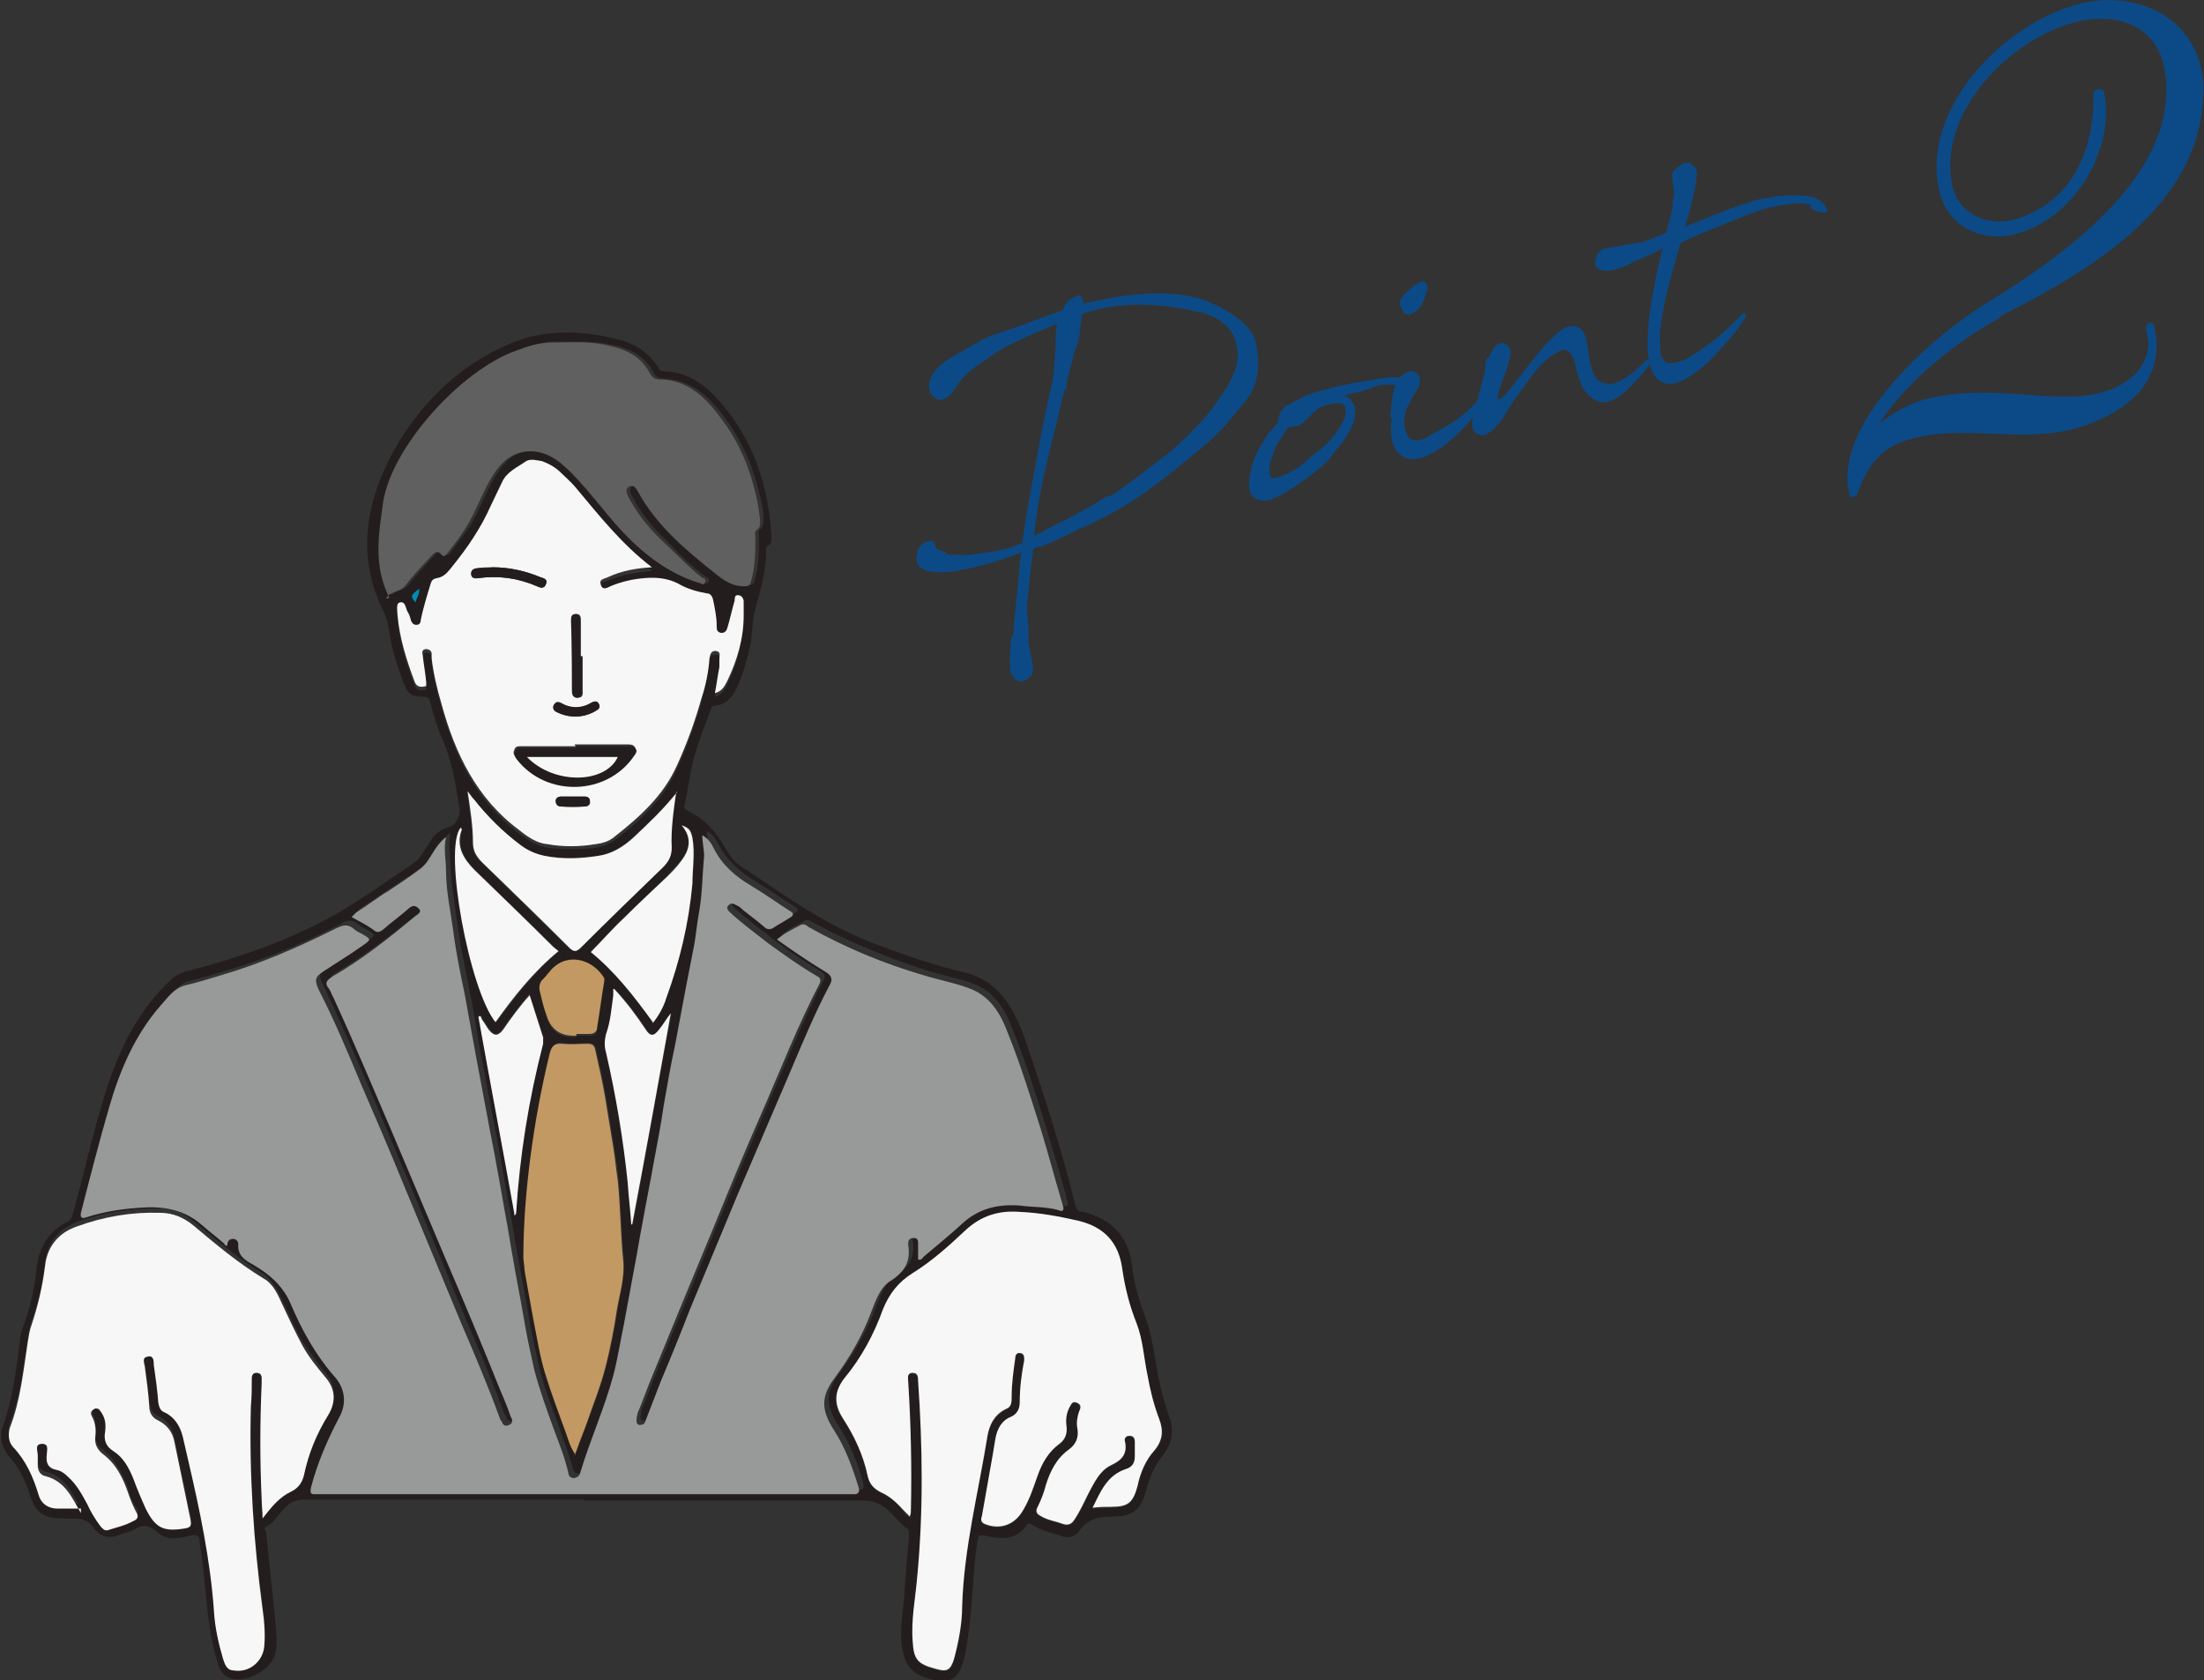
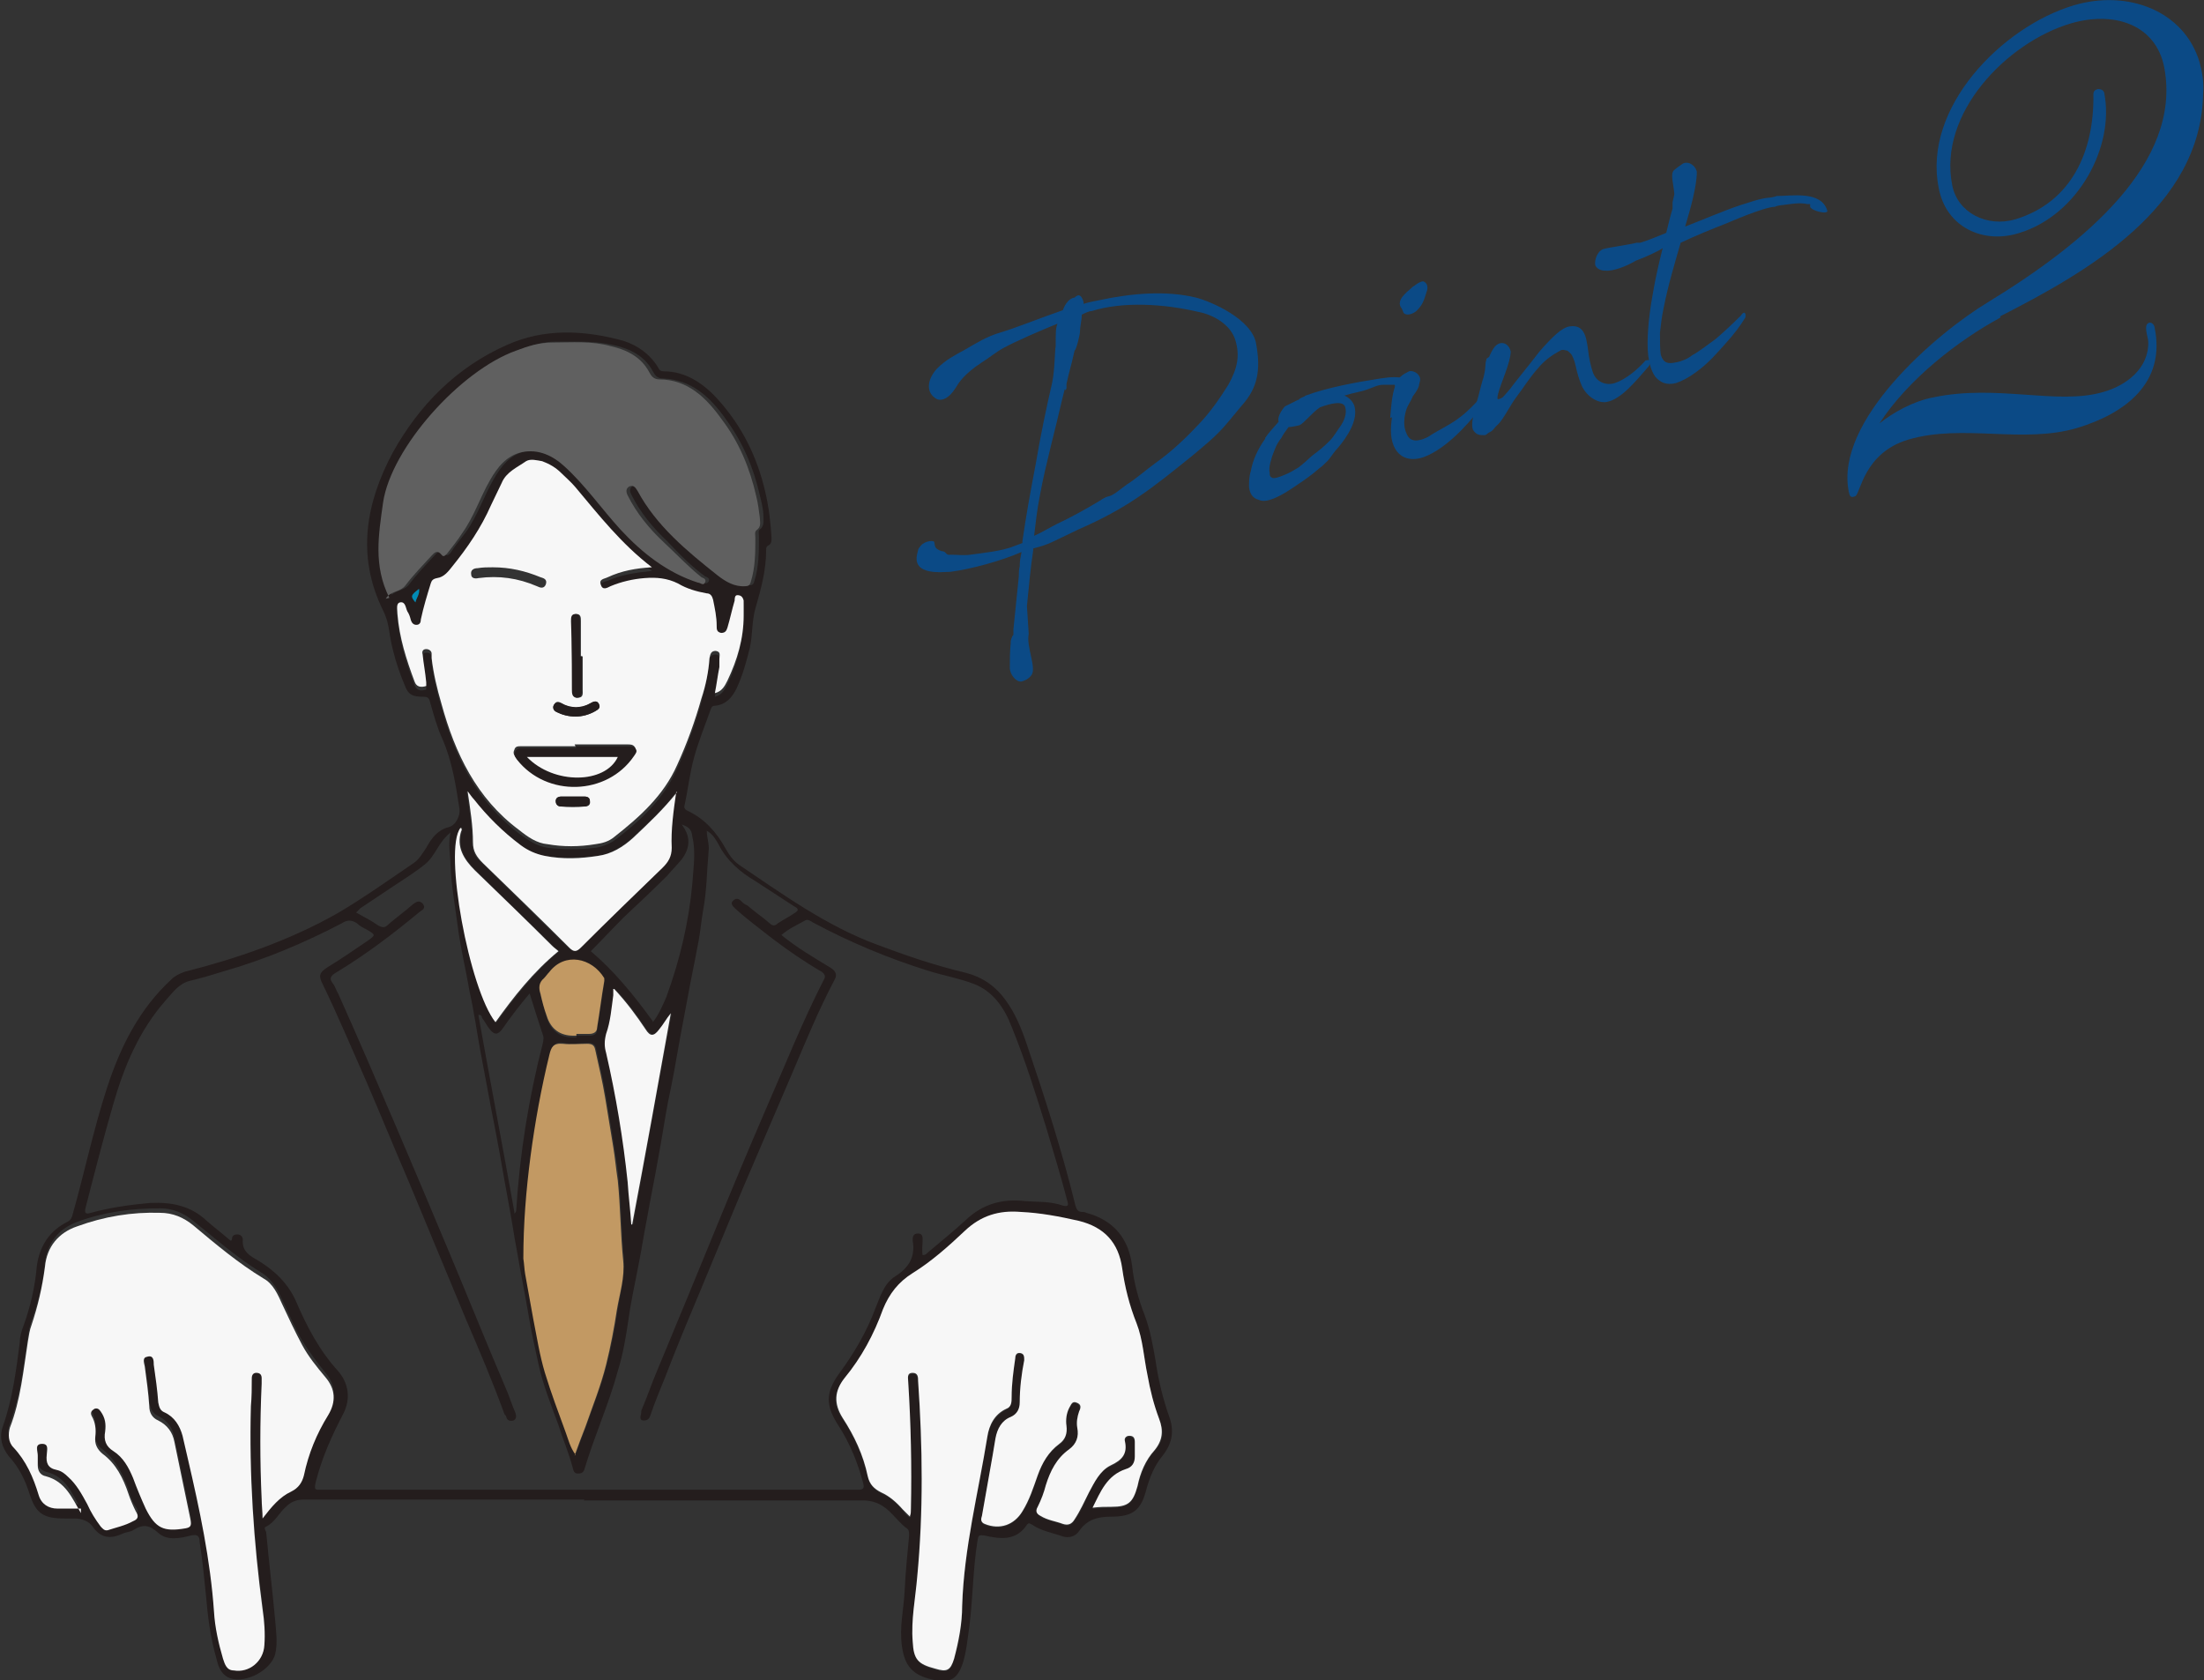
<svg xmlns="http://www.w3.org/2000/svg" id="Layer_2" viewBox="0 0 24.51 18.69">
  <rect x="0" y="0" width="24.51" height="18.69" fill="#333333" stroke="none" />
  <defs>
    <style>
      .cls-1 {
        fill: #241d1d;
      }

      .cls-2 {
        fill: #01509b;
      }

      .cls-3 {
        fill: #606060;
      }

      .cls-4 {
        opacity: .8;
      }

      .cls-5 {
        fill: #989999;
      }

      .cls-6 {
        fill: #c29963;
      }

      .cls-7 {
        fill: #018bb5;
      }

      .cls-8 {
        fill: #f7f7f7;
      }
    </style>
  </defs>
  <g id="_レイヤー_1" data-name="レイヤー_1">
    <g>
      <g class="cls-4">
        <path class="cls-2" d="M11.37,6.02c.04-.28.08-.5.15-.87.05-.3.12-.63.18-.89.03-.14.03-.36.04-.41,0-.15,0-.2.02-.25,0,0,0,0,0,0-.22.09-.45.19-.6.27-.09.05-.16.11-.24.16-.2.13-.26.23-.29.28-.08.13-.16.15-.21.13-.13-.07-.11-.22,0-.34.1-.1.2-.15.31-.21.12-.07.25-.15.39-.19.17-.05.44-.16.7-.25.01-.03.03-.07.05-.09.02-.03.06-.05.08-.05.05-.05.08-.02.1.05v.02c.06-.02.12-.03.17-.04.37-.08.75-.11,1.08-.03.16.04.63.24.67.52.05.28.02.48-.16.68-.24.29-.24.3-.54.55-.47.38-.73.59-1.28.83l-.27.13c-.08.04-.15.06-.23.08v.02c-.03.19-.05.43-.07.62l.02.31s0,0,0,0h0c-.03.14.09.38.03.46-.03.04-.07.06-.11.07-.06.01-.13-.08-.13-.15,0-.09,0-.18.01-.28v-.02s.01-.05.03-.07v-.06s.06-.59.06-.59c0-.04,0-.07.01-.11,0-.06.01-.11.02-.16-.23.1-.56.19-.79.22-.08,0-.43.05-.37-.2.02-.07,0-.04.04-.09.05-.06.15-.06.15-.04.01.05,0,.07.08.1.06,0,.04.05.1.04.08,0,.15.01.22,0,.14-.02.36-.04.5-.1l.08-.03ZM11.84,4.33l-.03.12c-.07.31-.18.71-.24,1.03-.04.2-.05.32-.07.48.09-.04.17-.09.25-.13.17-.08.33-.17.48-.26l.03-.02c.09-.05.06-.01.15-.07l.12-.09c.11-.07.21-.16.32-.24.17-.12.33-.27.47-.42.12-.12.24-.29.34-.45.1-.18.13-.32.08-.49-.05-.18-.25-.29-.41-.32-.38-.09-.84-.12-1.19-.01-.03,0-.07.02-.11.04,0,.06-.02.13-.02.19,0,.03-.04.2-.06.21-.04.18-.06.23-.09.37v.05s-.01.02-.01.02t0,0h0s0,0,0,0Z" />
        <path class="cls-2" d="M14.07,4.87c.04-.06.1-.12.15-.18-.02-.04.03-.13.07-.17.02-.01.12-.06.14-.07.01,0,.02-.01.03-.02.02-.01.05-.02.06-.03.24-.09.57-.15.83-.19.14-.02.17-.02.3,0,.07.01.13.08.06.14-.04.02-.05,0-.08.01-.05,0-.11-.04-.12-.08,0,0,0,0,0,0-.04,0-.09,0-.13,0-.06,0-.11.03-.17.05-.08.03-.17.04-.26.07.05.02.09.06.11.11.05.16-.08.35-.18.47-.04.04-.07.09-.11.14-.03.03-.07.07-.1.09-.08.07-.15.12-.24.18-.06.04-.17.12-.28.16-.05.02-.11.03-.15.01-.08-.02-.1-.08-.11-.14,0-.06,0-.12.02-.18.02-.12.08-.25.16-.36ZM14.68,4.53c-.09.06-.18.18-.23.2-.01,0-.07.02-.12.02-.03.04-.06.08-.08.12-.03.04-.05.07-.07.12-.01.03-.03.07-.04.11-.02.06-.03.12-.02.16,0,.02,0,.04.02.05.02.02.08,0,.15-.03.05-.02.1-.05.15-.08.04-.03.13-.11.15-.13.08-.06.12-.09.2-.17.04-.04.08-.11.11-.15.05-.07.08-.15.06-.22-.02-.08-.17-.04-.28,0Z" />
        <path class="cls-2" d="M15.46,4.65c.01-.13.02-.25.05-.34.02-.11.1-.15.16-.18.03-.01.09.01.11.05.03.04,0,.08,0,.11-.02.06-.05.09-.07.12-.01.03-.03.06-.04.08-.03.05-.04.09-.05.15-.01.09,0,.14.03.2.05.1.17.05.23.02.12-.08.26-.14.37-.23.08-.06.15-.14.22-.21.04-.02.09-.02.07.02-.16.22-.4.5-.65.62-.12.06-.28.08-.37-.06-.06-.1-.06-.22-.04-.36ZM15.83,3.13s.06.02.04.1c-.04.13-.05.16-.12.23,0,0-.07.06-.13.03-.02-.01-.02-.05-.04-.07-.05-.08.05-.16.12-.22.03-.03.02-.01.04-.03.04-.03.07-.04.08-.04Z" />
        <path class="cls-2" d="M16.56,3.97s.04-.1.08-.13c.06-.05.14-.02.16.07,0,.12-.11.35-.14.47-.01.04-.01.06,0,.06,0,0,.02,0,.05-.02.03-.03.07-.08.08-.09.05-.07.2-.25.33-.42.14-.16.25-.27.34-.28.15-.02.18.1.2.26.01.09.03.18.05.24.04.13.16.16.25.13.12-.04.25-.15.33-.24h0s0,0,.01-.01c.06-.02.07.02.03.07-.14.16-.3.36-.46.39-.09.02-.22-.05-.28-.18-.03-.07-.05-.14-.07-.23-.01-.05-.03-.09-.04-.11-.01-.02-.04-.04-.05-.05-.02,0-.05-.02-.08,0-.07.04-.16.09-.25.2-.09.1-.17.23-.24.32-.06.08-.14.24-.2.3-.04.03-.05.07-.1.09-.02.01-.03.03-.05.03-.06,0-.09,0-.13-.06-.02-.06,0-.14.02-.23.01-.04.03-.1.04-.14.02-.08.04-.16.06-.22.03-.13.01-.13.03-.19,0,0,0-.01,0-.01h0Z" />
        <path class="cls-2" d="M18.24,2.7c.1-.03.19-.07.29-.11.02-.08.04-.17.07-.27,0-.03,0-.06,0-.07l.02-.09c-.01-.13-.05-.23,0-.27.01-.01.05-.04.08-.06.06-.05.15,0,.17.08,0,.16-.07.41-.13.61.21-.08.41-.17.62-.24.07-.02.2-.07.3-.08.03,0,.07-.01.1-.02.17,0,.49-.06.56.16.02.05-.17.01-.19-.04,0-.02,0-.03,0-.03,0,0-.01,0-.03,0-.09-.02-.19,0-.27.01-.02,0-.08.01-.09.02-.12,0-.53.18-.53.18-.18.07-.35.14-.52.22-.06.21-.14.47-.19.73-.02.09-.03.18-.04.27,0,.09,0,.2.01.25.03.09.08.1.17.08.06-.01.13-.04.18-.08.06-.03.15-.1.26-.18.06-.05.18-.16.28-.26.03-.05.06-.04.05.02-.06.1-.13.19-.22.29-.09.1-.19.22-.33.32-.08.06-.16.1-.22.12-.07.02-.14.01-.19-.03-.06-.04-.1-.13-.12-.27-.02-.16,0-.42.05-.69.03-.18.07-.35.11-.51h0s0,0,0,0c-.04.03-.19.1-.3.14-.1.06-.25.12-.34.11-.05,0-.09-.02-.11-.06h0c-.01-.07.03-.16.09-.18.07-.02.3-.05.37-.07.02,0,.03,0,.04,0Z" />
        <path class="cls-2" d="M22.25,3.53c-.48.26-1.03.69-1.35,1.18.15-.12.38-.25.6-.29.71-.15,1.38.09,1.89-.06.25-.07.51-.26.5-.56,0-.05-.06-.19.01-.21.03-.01.06.03.06.05.13.62-.33.96-.86,1.12-.61.18-1.27-.05-1.88.13-.5.15-.53.61-.59.63-.05.02-.06,0-.07-.05-.16-.79.97-1.76,1.55-2.11,1.08-.66,2.15-1.55,1.96-2.6-.09-.49-.56-.64-1.04-.5-.71.21-1.48,1-1.32,1.8.06.31.39.47.7.38.63-.19.88-.76.87-1.39,0-.04.02-.05.05-.06.03,0,.06.01.07.04.12.6-.29,1.36-.94,1.56-.4.13-.82-.06-.9-.5-.18-.89.7-1.79,1.5-2.03.6-.18,1.23.06,1.4.63.03.11.05.22.04.35-.02,1.27-1.3,1.99-2.26,2.48Z" />
      </g>
      <g>
        <path class="cls-1" d="M6.5,16.68c-1.04,0-2.09,0-3.13,0-.08,0-.14.03-.19.08-.08.07-.12.17-.22.22-.03.01-.01.04,0,.06.03.33.07.65.1.98.01.13.03.25,0,.38-.05.18-.32.32-.49.27-.1-.03-.14-.12-.16-.21-.07-.24-.1-.48-.12-.72-.02-.2-.04-.4-.07-.59,0-.06-.02-.09-.1-.07-.12.03-.26.06-.36-.03-.1-.09-.17-.1-.28-.03-.03.02-.08.02-.12.04-.13.06-.24.05-.33-.08-.04-.06-.12-.09-.2-.09-.04,0-.07,0-.11,0-.23,0-.32-.05-.39-.27-.05-.16-.12-.3-.23-.42-.08-.1-.11-.21-.07-.33.11-.31.15-.63.19-.94,0-.06.02-.13.04-.18.08-.22.13-.44.15-.67.03-.22.14-.39.34-.49.04-.02.05-.05.06-.09.13-.46.23-.94.38-1.4.15-.46.36-.88.72-1.21.04-.04.09-.06.14-.08.59-.15,1.17-.35,1.7-.65.29-.17.57-.37.85-.56.06-.04.1-.11.14-.17.06-.11.13-.2.25-.23.08-.02.13-.13.12-.2-.04-.26-.08-.53-.19-.78-.06-.13-.1-.28-.14-.42-.01-.04-.03-.05-.07-.05-.12,0-.17-.02-.21-.13-.08-.19-.14-.39-.17-.59-.01-.08-.03-.16-.07-.24-.3-.61-.19-1.2.11-1.76.29-.52.7-.94,1.26-1.19.42-.19.86-.17,1.3-.05.16.05.3.15.39.3.01.02.02.04.06.04.25,0,.45.14.61.32.26.29.43.63.52,1.02.04.17.06.34.07.51,0,.04,0,.07-.04.09-.02.01-.02.03-.02.05,0,.23-.06.44-.12.65-.04.14-.03.29-.06.43-.04.16-.08.31-.15.46-.05.1-.12.18-.24.19-.04,0-.04.03-.05.05-.06.17-.13.34-.18.52-.05.18-.07.37-.11.55,0,.03.02.04.04.05.19.09.32.24.42.42.04.07.08.13.15.18.49.33.97.68,1.54.89.32.12.64.23.98.31.19.05.33.15.44.3.11.15.18.32.24.5.2.59.39,1.18.54,1.79.01.04.03.07.07.07.02,0,.03,0,.05.01.3.08.47.28.51.59.02.19.07.37.14.55.06.16.09.33.12.5.03.21.08.42.15.62.06.16.04.3-.07.44-.09.11-.14.23-.18.37-.06.24-.15.31-.4.31-.14,0-.26.03-.35.16-.04.06-.11.08-.18.06-.11-.04-.24-.06-.34-.13-.02-.01-.04-.03-.06,0-.12.18-.29.16-.47.12-.07-.01-.07,0-.08.06-.05.31-.05.63-.09.95-.02.13-.03.27-.07.4-.06.19-.15.24-.35.19-.21-.05-.3-.15-.33-.37-.03-.21.02-.41.03-.61.01-.21.03-.41.05-.62,0-.04,0-.07-.04-.09-.05-.04-.09-.09-.14-.14-.1-.11-.21-.17-.37-.16-1.02,0-2.05,0-3.07,0ZM3.96,10.15c.09.05.17.09.24.14.05.03.08.03.11,0,.09-.08.19-.15.28-.23.04-.03.07-.05.11-.01.04.05,0,.07-.03.09-.29.24-.59.47-.92.67-.07.04-.1.07-.04.14.02.03.03.07.05.1.22.49.43.98.64,1.47.2.47.4.94.6,1.42.21.5.41,1,.62,1.49.04.09.07.19.11.28.01.03.02.07-.02.09-.04.01-.07,0-.08-.04,0-.01-.01-.02-.02-.03-.13-.36-.28-.71-.43-1.06-.21-.51-.43-1.03-.64-1.54-.16-.37-.31-.74-.47-1.11-.16-.36-.31-.72-.48-1.07-.05-.1-.04-.13.05-.19.15-.09.29-.19.44-.29.1-.07.1-.07,0-.13-.04-.02-.08-.04-.11-.07-.06-.04-.11-.04-.17,0-.42.22-.85.4-1.3.53-.13.04-.26.08-.39.11-.12.03-.19.13-.27.22-.29.33-.46.73-.58,1.15-.11.38-.21.77-.31,1.16-.01.05,0,.07.06.05.22-.06.44-.09.66-.11.24-.01.45.03.63.2.08.07.16.13.24.2.02.01.03.04.04,0,0-.04.03-.05.06-.05.04,0,.06.03.06.06-.01.13.08.18.17.23.18.11.33.25.42.45.12.28.26.55.47.78.12.14.14.31.06.47-.13.25-.24.49-.31.77-.02.09,0,.08.07.08,1.98,0,3.95,0,5.93,0,.01,0,.03,0,.04,0,.06,0,.06-.03.05-.07-.06-.23-.15-.45-.28-.65-.14-.22-.14-.36.01-.57.17-.23.31-.47.41-.74.05-.12.09-.26.21-.34.16-.1.23-.22.2-.4,0,0,0-.01,0-.02,0-.04.02-.06.06-.06.05,0,.05.04.05.07,0,.06-.01.11,0,.17.03,0,.04-.01.06-.03.14-.12.28-.23.42-.36.19-.18.41-.24.66-.21.14.01.28,0,.42.05.04.01.07.01.05-.05-.07-.27-.15-.53-.23-.8-.12-.39-.24-.77-.39-1.14-.08-.21-.21-.4-.43-.48-.16-.06-.33-.09-.49-.14-.45-.14-.88-.32-1.29-.54-.03-.02-.06-.04-.09-.02-.09.05-.18.09-.26.16.17.14.36.25.54.36.05.03.09.07.05.14-.17.32-.31.66-.45.99-.19.44-.38.89-.57,1.33-.18.43-.36.87-.54,1.3-.11.26-.22.53-.32.79-.06.15-.12.29-.17.44-.01.03-.03.05-.07.05-.05,0-.04-.04-.03-.08,0-.02,0-.03.01-.05.06-.14.11-.29.17-.43.22-.53.44-1.06.66-1.6.18-.44.36-.87.55-1.31.21-.48.4-.96.64-1.43.02-.03.02-.06-.02-.09-.19-.11-.38-.24-.55-.37-.14-.11-.29-.22-.42-.34-.02-.02-.05-.05-.02-.08.03-.03.06-.03.09,0,.02.02.04.04.07.05.08.07.17.13.25.2.03.03.06.03.09,0,.06-.04.12-.07.18-.11.05-.03.06-.05,0-.08-.14-.09-.29-.19-.43-.28-.17-.1-.32-.23-.41-.41-.03-.05-.06-.11-.13-.15,0,.08.03.15.02.23-.02.22-.02.44-.06.65-.02.11-.03.23-.05.34-.03.16-.06.31-.09.46-.04.21-.08.43-.12.64-.04.23-.08.46-.13.69-.04.21-.07.42-.11.63-.04.23-.09.47-.13.7-.03.15-.05.29-.08.44-.04.22-.09.43-.12.65-.03.2-.06.39-.12.58-.1.37-.26.72-.37,1.09-.01.04-.04.05-.07.05-.04,0-.05-.02-.06-.06-.04-.16-.11-.32-.16-.48-.08-.22-.17-.44-.22-.67-.04-.18-.08-.36-.11-.54-.04-.24-.09-.48-.13-.72-.03-.15-.05-.3-.08-.46-.04-.22-.08-.44-.12-.67-.03-.16-.06-.32-.09-.47-.04-.21-.08-.43-.12-.64-.04-.22-.07-.44-.12-.66-.04-.24-.1-.48-.13-.72-.03-.22-.07-.45-.08-.67,0-.11-.03-.23,0-.37-.13.1-.17.26-.28.35-.11.09-.24.17-.36.25-.12.08-.24.16-.36.24ZM10.12,16.87s.01-.06.01-.08c.01-.47,0-.94-.03-1.41,0-.04-.02-.09.05-.1.06,0,.05.05.06.09.05.73.05,1.45-.01,2.18-.02.24-.07.48-.05.72.01.19.06.25.25.3.13.04.17.02.21-.11.06-.19.09-.39.09-.59.02-.64.18-1.25.28-1.88.02-.13.08-.24.21-.31.06-.03.06-.08.06-.13,0-.14.02-.29.04-.43,0-.04.02-.07.06-.06.04,0,.05.04.04.08-.02.16-.04.31-.05.47,0,.07-.03.13-.1.16-.11.05-.15.14-.17.24-.01.06-.02.12-.03.18-.04.23-.08.45-.12.68,0,.03-.02.07.03.09.17.07.32.01.42-.14.08-.12.12-.26.17-.4.05-.14.11-.26.24-.35.07-.05.09-.11.08-.2-.01-.07,0-.14.03-.2.02-.03.03-.08.08-.06.05.02.04.06.03.1-.03.06-.03.12-.02.18.02.1-.01.18-.09.24-.13.1-.2.24-.26.4-.03.08-.06.16-.09.24-.03.05,0,.07.03.1.08.05.17.05.25.09.06.02.1,0,.13-.05.07-.09.11-.2.16-.3.06-.12.12-.25.24-.3.13-.06.19-.13.16-.27,0-.03.01-.06.05-.06.04,0,.06.03.06.07,0,.05,0,.11,0,.16,0,.07-.03.12-.1.14-.21.06-.29.25-.37.43.07,0,.14-.01.21-.01.19,0,.24-.05.29-.23.04-.15.09-.29.19-.4.1-.11.11-.22.05-.35-.06-.16-.1-.32-.13-.49-.04-.19-.05-.39-.12-.57-.07-.2-.13-.4-.16-.61-.04-.29-.2-.46-.48-.53-.21-.05-.43-.08-.65-.1-.24-.01-.44.05-.62.21-.18.17-.37.34-.58.47-.16.1-.26.23-.33.4-.11.28-.24.54-.43.77-.12.14-.13.29-.02.44.13.2.23.42.28.65.02.08.07.14.15.18.1.04.17.11.24.19.02.03.04.06.08.08ZM.9,16.78c-.1-.17-.17-.36-.39-.41-.06-.02-.09-.06-.09-.12,0-.04,0-.08,0-.11,0-.05-.04-.13.05-.13.08,0,.05.08.05.12,0,.09.01.15.11.17.05.01.09.05.13.08.09.09.15.19.21.3.05.09.09.17.15.25.02.02.04.06.08.04.1-.03.19-.05.28-.1.05-.03.07-.06.03-.11-.04-.06-.06-.12-.08-.19-.06-.17-.14-.33-.29-.45-.06-.04-.09-.11-.08-.19.01-.08,0-.16-.04-.23-.02-.04,0-.06.03-.08.03-.01.05,0,.07.03.04.07.06.14.05.22-.02.09.02.16.09.22.11.08.17.18.22.3.05.11.09.23.14.34.11.22.2.27.44.22.05,0,.07-.03.06-.09-.06-.29-.12-.58-.18-.87-.02-.11-.08-.19-.18-.24-.07-.03-.09-.09-.1-.16-.01-.15-.03-.29-.05-.44,0-.04-.03-.09.03-.11.07-.02.07.05.07.09.02.14.04.28.05.42,0,.05.02.09.07.11.11.05.17.14.2.26.02.09.04.17.06.26.13.56.25,1.12.29,1.7.01.18.05.35.1.52.02.06.04.12.12.13.17.02.33-.11.34-.28,0-.14,0-.27-.02-.4-.1-.75-.15-1.5-.13-2.26,0-.1,0-.21.01-.31,0-.03.02-.06.05-.06.04,0,.06.02.06.06,0,.02,0,.04,0,.06-.01.43-.01.86,0,1.29,0,.06,0,.13.01.21.1-.13.19-.24.32-.3.08-.04.13-.1.14-.18.05-.24.14-.46.27-.67.09-.15.08-.29-.03-.42-.09-.11-.18-.23-.26-.36-.08-.14-.15-.3-.22-.45-.05-.11-.11-.22-.21-.29-.28-.17-.52-.38-.78-.59-.11-.09-.23-.14-.37-.14-.32,0-.62.04-.92.15-.21.08-.33.23-.36.45-.02.22-.07.44-.15.65-.02.06-.03.12-.04.18-.05.32-.08.65-.2.96-.03.07-.02.16.04.22.13.16.22.34.28.53.03.1.1.15.21.15.08,0,.17,0,.26,0ZM4.74,7.63c-.01-.11-.03-.21-.04-.31,0-.03,0-.06.04-.06.03,0,.06.01.06.05,0,.02,0,.03,0,.05.02.18.06.34.11.51.15.55.39,1.04.86,1.4.1.07.19.14.32.16.18.02.36.02.53,0,.07-.01.15-.04.21-.08.29-.22.55-.46.7-.8.11-.24.2-.49.27-.74.04-.15.07-.3.09-.45,0-.04.01-.08.07-.08.05,0,.04.05.04.09,0,.03,0,.06,0,.09-.02.09-.03.19-.05.29.08-.02.11-.08.14-.14.11-.23.17-.47.18-.72,0-.06.01-.11,0-.17,0-.04-.03-.06-.07-.06-.04,0-.03.04-.03.06-.03.1-.05.2-.08.3,0,.03-.02.07-.07.06-.04,0-.05-.04-.05-.08,0-.1-.01-.19-.04-.29,0-.04-.03-.06-.07-.07-.11-.02-.23-.05-.32-.11-.12-.07-.24-.07-.37-.06-.13.01-.26.04-.38.09-.04.02-.09.05-.11-.02-.02-.06.04-.07.08-.08.15-.07.31-.09.49-.11-.34-.26-.58-.58-.85-.89-.05-.06-.1-.11-.16-.16-.06-.06-.13-.1-.21-.13-.06-.02-.13-.04-.18,0-.1.06-.21.12-.27.24-.04.08-.08.16-.12.25-.11.25-.26.47-.43.68-.05.06-.1.12-.17.13-.05,0-.06.03-.07.06-.04.13-.08.26-.11.4,0,.03-.02.06-.05.06-.04,0-.05-.02-.06-.05-.01-.03-.02-.07-.04-.1-.02-.04-.03-.12-.08-.1-.05.01-.04.08-.03.13.02.26.1.51.19.75.02.06.07.07.13.05ZM4.33,6.65c.05-.09.16-.07.22-.15.09-.12.19-.22.29-.33.03-.03.06-.07.11-.01.02.03.04.01.06-.01.05-.08.11-.15.17-.23.13-.18.2-.4.31-.59.08-.14.18-.27.35-.31.19-.04.34.03.48.16.23.21.4.47.62.7.24.26.51.48.86.59.02,0,.05.04.08,0,.02-.04-.02-.05-.04-.06-.15-.11-.29-.25-.42-.39-.16-.15-.3-.32-.4-.52-.02-.04-.02-.07.02-.1.05-.03.07.01.09.05.21.39.55.67.89.94.08.07.18.13.31.12.04,0,.05-.01.06-.05.05-.16.05-.32.05-.49,0-.03-.01-.07.01-.08.05-.04.04-.09.04-.14,0-.08-.02-.16-.04-.24-.07-.31-.19-.59-.38-.85-.17-.24-.38-.44-.7-.45-.06,0-.09-.04-.11-.08-.09-.17-.25-.25-.43-.29-.21-.05-.43-.04-.65-.04-.14,0-.27.04-.4.09-.62.22-1.39,1.09-1.48,1.69-.05.36-.11.7.07,1.06ZM6.4,16.18c.04-.11.08-.22.12-.32.08-.23.17-.45.23-.69.05-.2.09-.4.12-.61.03-.18.08-.36.07-.55-.03-.29-.03-.59-.06-.89-.01-.12-.03-.25-.05-.37-.03-.18-.06-.37-.09-.55-.03-.18-.07-.35-.11-.53-.01-.05-.03-.07-.09-.07-.09,0-.18.02-.27,0-.1-.02-.13.04-.15.12-.08.37-.16.75-.21,1.13-.05.38-.09.76-.08,1.14,0,.06,0,.11.02.17.03.17.06.33.09.5.04.2.07.4.13.6.06.22.15.44.23.66.03.08.04.17.11.25ZM7.52,8.81c-.14.19-.32.35-.49.51-.11.1-.24.18-.39.2-.2.02-.4.03-.59,0-.1-.02-.19-.06-.27-.12-.19-.15-.36-.32-.52-.51-.02-.02-.04-.05-.07-.09.03.2.06.39.06.57,0,.1.04.17.11.23.32.31.64.63.96.94.05.05.08.05.13,0,.3-.3.61-.6.91-.89.06-.06.11-.11.1-.22,0-.21.03-.41.05-.62ZM7.26,11.37c.07-.09.11-.19.15-.28.15-.41.25-.83.29-1.27.01-.17.04-.34,0-.51-.01-.09-.04-.11-.12-.14.11.14.09.27,0,.39-.05.06-.11.12-.16.18-.16.16-.32.31-.48.46-.13.13-.25.26-.37.38.26.22.48.49.69.78ZM5.13,9.21c-.19.24.1,1.8.39,2.16.21-.28.42-.56.7-.79-.02-.02-.05-.03-.07-.06-.29-.28-.58-.56-.86-.84-.12-.12-.21-.25-.15-.44,0,0,0-.02,0-.03ZM6.83,11s0,.05,0,.07c-.02.15-.03.3-.08.43-.03.08-.02.14,0,.21.11.47.2.95.24,1.44.01.16.03.31.04.47,0,0,0,0,.01,0,.14-.78.28-1.56.43-2.35-.04.06-.08.13-.13.18-.06.07-.1.07-.15,0-.1-.15-.21-.3-.35-.45ZM5.72,13.5s.02-.02.02-.03c.04-.64.14-1.26.3-1.88,0-.02.01-.04,0-.07-.05-.15-.1-.31-.15-.47-.11.13-.21.26-.3.39-.05.07-.09.08-.15,0-.03-.04-.05-.08-.08-.12,0-.01-.01-.04-.04-.03.13.73.27,1.46.4,2.19ZM6.41,11.52s.09,0,.14,0c.06,0,.09-.02.09-.07.03-.17.05-.34.08-.52,0-.01,0-.02,0-.03-.14-.23-.43-.29-.61-.07-.02.02-.04.05-.06.07-.06.05-.06.1-.04.17.02.08.05.16.07.25q.07.22.3.22s0,0,.03,0ZM4.66,6.55c-.09.07-.09.07-.04.15.01-.05.05-.09.04-.15Z" />
-         <path class="cls-5" d="M3.96,10.15c.13-.08.24-.17.36-.24.12-.08.24-.16.36-.25.11-.09.14-.24.28-.35-.03.14,0,.25,0,.37,0,.23.05.45.08.67.03.24.08.48.13.72.04.22.08.44.12.66.04.21.08.43.12.64.03.16.06.32.09.47.04.22.08.44.12.67.03.15.05.3.08.46.04.24.09.48.13.72.03.18.07.36.11.54.06.23.14.45.22.67.06.16.12.31.16.48,0,.04.03.06.06.06.03,0,.06-.02.07-.05.11-.37.27-.72.37-1.09.05-.19.08-.39.12-.58.04-.22.08-.43.12-.65.03-.15.05-.29.08-.44.04-.23.09-.47.13-.7.04-.21.08-.42.11-.63.04-.23.08-.46.13-.69.04-.21.08-.43.12-.64.03-.15.06-.31.09-.46.02-.11.03-.23.05-.34.04-.21.04-.43.06-.65,0-.07-.02-.15-.02-.23.07.04.1.09.13.15.09.18.24.31.41.41.15.09.29.19.43.28.06.03.04.06,0,.08-.06.04-.12.07-.18.11-.03.02-.06.02-.09,0-.08-.07-.16-.13-.25-.2-.02-.02-.04-.04-.07-.05-.03-.02-.06-.03-.09,0-.03.03,0,.06.02.08.13.12.28.23.42.34.18.13.36.26.55.37.04.02.04.05.02.09-.24.46-.43.95-.64,1.43-.19.43-.37.87-.55,1.31-.22.53-.44,1.06-.66,1.6-.06.14-.11.29-.17.43,0,.02-.01.03-.01.05,0,.03-.01.07.03.08.04,0,.06-.01.07-.05.06-.15.11-.29.17-.44.11-.26.22-.53.32-.79.18-.43.36-.87.54-1.3.19-.44.38-.89.57-1.33.14-.33.28-.67.45-.99.04-.07,0-.11-.05-.14-.18-.11-.36-.23-.54-.36.08-.07.17-.11.26-.16.04-.02.07,0,.09.02.41.23.84.41,1.29.54.16.05.33.08.49.14.23.08.35.27.43.48.15.37.27.76.39,1.14.08.27.15.53.23.8.02.06-.01.07-.05.05-.14-.04-.28-.03-.42-.05-.25-.02-.47.03-.66.21-.13.12-.28.24-.42.36-.01.01-.02.04-.06.03,0-.05,0-.11,0-.17,0-.04,0-.07-.05-.07-.04,0-.06.02-.06.06,0,0,0,.01,0,.02.03.18-.04.3-.2.4-.11.07-.16.21-.21.34-.1.27-.24.51-.41.74-.15.2-.15.35-.01.57.13.2.21.42.28.65.01.04,0,.07-.05.07-.01,0-.03,0-.04,0-1.98,0-3.95,0-5.93,0-.06,0-.09.01-.07-.08.07-.27.18-.52.31-.77.09-.16.07-.33-.06-.47-.2-.23-.35-.5-.47-.78-.08-.2-.23-.34-.42-.45-.09-.05-.18-.1-.17-.23,0-.03-.02-.06-.06-.06-.03,0-.05.01-.06.05,0,.05-.03.02-.04,0-.08-.07-.16-.13-.24-.2-.18-.16-.39-.21-.63-.2-.22.01-.44.04-.66.11-.05.02-.07,0-.06-.05.1-.39.2-.78.31-1.16.12-.42.29-.82.58-1.15.08-.09.15-.19.27-.22.13-.03.26-.07.39-.11.45-.13.88-.32,1.3-.53.07-.03.11-.04.17,0,.03.03.07.05.11.07.1.06.1.06,0,.13-.14.1-.29.19-.44.29-.09.06-.09.09-.05.19.18.35.33.71.48,1.07.16.37.32.74.47,1.11.21.51.43,1.03.64,1.54.15.35.3.7.43,1.06,0,.01.01.02.02.03.01.04.04.06.08.04.05-.02.04-.06.02-.09-.03-.09-.07-.19-.11-.28-.2-.5-.41-1-.62-1.49-.2-.47-.4-.95-.6-1.42-.21-.49-.42-.99-.64-1.47-.02-.03-.03-.07-.05-.1-.06-.07-.02-.1.04-.14.33-.19.63-.43.92-.67.03-.02.08-.05.03-.09-.04-.04-.08-.02-.11.01-.09.08-.19.15-.28.23-.04.03-.07.04-.11,0-.07-.05-.15-.09-.24-.14Z" />
        <path class="cls-8" d="M10.12,16.87s-.05-.05-.08-.08c-.07-.08-.15-.15-.24-.19-.08-.04-.13-.09-.15-.18-.05-.24-.15-.45-.28-.65-.1-.16-.09-.3.02-.44.19-.23.33-.49.43-.77.07-.17.17-.3.33-.4.21-.13.4-.3.58-.47.18-.17.38-.23.62-.21.22.01.43.05.65.1.28.07.44.24.48.53.03.21.08.41.16.61.07.18.08.38.12.57.03.17.07.33.13.49.05.13.04.24-.05.35-.1.11-.16.25-.19.4-.05.18-.1.23-.29.23-.07,0-.13,0-.21.01.09-.18.16-.36.37-.43.07-.02.1-.07.1-.14,0-.05,0-.11,0-.16,0-.04-.01-.07-.06-.07-.04,0-.06.03-.05.06.03.14-.03.21-.16.27-.12.06-.18.19-.24.3-.05.1-.1.21-.16.3-.03.05-.07.07-.13.05-.08-.03-.17-.04-.25-.09-.04-.02-.06-.05-.03-.1.04-.08.07-.16.09-.24.05-.16.12-.3.26-.4.08-.06.11-.14.09-.24-.01-.06,0-.12.02-.18.02-.04.03-.08-.03-.1-.05-.02-.06.03-.08.06-.03.06-.04.13-.03.2.01.08-.01.15-.08.2-.12.09-.19.21-.24.35-.05.14-.09.27-.17.4-.09.15-.25.21-.42.14-.05-.02-.04-.06-.03-.09.04-.23.08-.45.12-.68.01-.06.02-.12.03-.18.02-.11.07-.2.17-.24.07-.03.1-.09.1-.16,0-.16.02-.32.05-.47,0-.04,0-.07-.04-.08-.05-.01-.06.03-.06.06-.02.14-.04.28-.04.43,0,.05,0,.11-.06.13-.13.06-.19.18-.21.31-.1.62-.26,1.24-.28,1.88,0,.2-.04.4-.09.59-.04.13-.08.15-.21.11-.19-.05-.24-.1-.25-.3-.02-.24.03-.48.05-.72.07-.73.06-1.45.01-2.18,0-.04,0-.09-.06-.09-.07,0-.05.06-.05.1.03.47.04.94.03,1.41,0,.03,0,.06-.01.08Z" />
        <path class="cls-8" d="M.9,16.78c-.1,0-.18,0-.26,0-.1,0-.18-.05-.21-.15-.06-.2-.14-.38-.28-.53-.06-.06-.06-.15-.04-.22.12-.31.15-.64.2-.96.01-.06.02-.13.04-.18.07-.21.12-.42.15-.65.02-.22.15-.38.36-.45.3-.11.61-.16.92-.15.14,0,.26.05.37.14.25.21.5.42.78.59.11.06.16.18.21.29.07.15.14.3.22.45.07.13.16.24.26.36.11.13.12.27.03.42-.13.21-.22.43-.27.67-.02.08-.06.14-.14.18-.13.06-.22.17-.32.3,0-.08-.01-.15-.01-.21-.02-.43-.02-.86,0-1.29,0-.02,0-.04,0-.06,0-.04-.02-.06-.06-.06-.03,0-.05.02-.05.06,0,.1,0,.21-.01.31-.02.76.03,1.51.13,2.26.02.13.03.27.02.4-.01.18-.17.31-.34.28-.08,0-.1-.07-.12-.13-.05-.17-.09-.35-.1-.52-.04-.58-.16-1.14-.29-1.7-.02-.09-.04-.17-.06-.26-.03-.11-.09-.21-.2-.26-.05-.02-.06-.06-.07-.11-.01-.14-.03-.28-.05-.42,0-.04,0-.11-.07-.09-.06.01-.04.06-.03.11.02.15.04.29.05.44,0,.07.03.13.1.16.1.05.16.13.18.24.06.29.12.58.18.87.01.06,0,.08-.06.09-.24.04-.33,0-.44-.22-.05-.11-.1-.23-.14-.34-.05-.12-.11-.23-.22-.3-.08-.05-.11-.12-.09-.22.01-.08,0-.15-.05-.22-.02-.03-.04-.04-.07-.03-.03.02-.05.04-.03.08.04.07.05.15.04.23-.01.08.02.14.08.19.15.11.23.27.29.45.02.06.05.13.08.19.04.06.02.09-.03.11-.09.05-.19.07-.28.1-.04.01-.06-.02-.08-.04-.06-.08-.11-.16-.15-.25-.06-.11-.12-.22-.21-.3-.04-.04-.08-.07-.13-.08-.1-.02-.12-.08-.11-.17,0-.04.03-.12-.05-.12-.09,0-.05.08-.05.13,0,.04,0,.07,0,.11,0,.06.03.11.09.12.22.06.29.24.39.41Z" />
        <path class="cls-8" d="M4.74,7.63c-.06.02-.11.01-.13-.05-.09-.24-.17-.49-.19-.75,0-.05-.02-.12.03-.13.06-.01.06.06.08.1.02.03.03.06.04.1.01.03.03.05.06.05.04,0,.05-.03.05-.06.03-.14.07-.27.11-.4.01-.03.02-.05.07-.06.08-.01.13-.08.17-.13.17-.21.32-.43.43-.68.04-.08.08-.17.12-.25.05-.12.17-.17.27-.24.05-.03.12-.01.18,0,.08.03.15.07.21.13.05.05.11.1.16.16.26.31.51.63.85.89-.18.01-.34.04-.49.11-.04.02-.1.02-.08.08.02.07.07.04.11.02.12-.05.25-.08.38-.09.13-.01.25,0,.37.06.1.06.21.09.32.11.04,0,.06.03.07.07.02.1.04.19.04.29,0,.04,0,.07.05.08.05,0,.06-.03.07-.06.03-.1.05-.2.08-.3,0-.02,0-.06.03-.06.04,0,.06.02.07.06,0,.06,0,.11,0,.17,0,.25-.07.49-.18.72-.03.06-.06.12-.14.14.02-.1.03-.19.05-.29,0-.03,0-.06,0-.09,0-.04.02-.08-.04-.09-.05,0-.06.03-.07.08-.01.15-.04.3-.09.45-.07.25-.16.5-.27.74-.15.34-.42.58-.7.8-.06.05-.13.07-.21.08-.18.03-.36.03-.53,0-.12-.01-.22-.08-.32-.16-.47-.35-.71-.85-.86-1.4-.05-.17-.09-.34-.11-.51,0-.02,0-.03,0-.05,0-.03-.03-.05-.06-.05-.04,0-.05.03-.04.06.01.1.03.2.04.31ZM6.4,8.3h0c-.2,0-.4,0-.6,0-.04,0-.07,0-.08.04-.02.04,0,.06.02.09.33.43,1,.41,1.3-.04.02-.02.04-.05.02-.08-.02-.03-.05-.03-.08-.03-.2,0-.39,0-.59,0ZM6.47,7.3h-.01c0-.13,0-.26,0-.39,0-.04,0-.08-.05-.08-.05,0-.05.04-.05.08,0,.25,0,.5.01.76,0,.04,0,.1.06.09.06,0,.05-.05.05-.09,0-.12,0-.25,0-.37ZM5.48,6.31c-.06,0-.11,0-.17.01-.04,0-.08.02-.07.07,0,.04.04.05.08.04.23-.03.44,0,.65.09.04.02.08.03.1-.02.02-.06-.03-.07-.06-.08-.17-.07-.34-.11-.53-.11ZM6.4,7.97c.08,0,.15-.02.22-.06.03-.02.06-.04.04-.08-.02-.04-.05-.03-.09-.01-.11.07-.22.07-.33,0-.03-.02-.06-.02-.08.02-.02.04,0,.07.03.08.06.03.13.05.21.05ZM6.37,8.86h0s-.09,0-.13,0c-.03,0-.06.01-.06.05,0,.03.01.05.05.06.09.01.19.01.28,0,.03,0,.06-.02.05-.06,0-.04-.03-.05-.06-.05-.04,0-.09,0-.13,0Z" />
        <path class="cls-3" d="M4.33,6.65c-.18-.36-.12-.7-.07-1.06.09-.61.86-1.47,1.48-1.69.13-.05.26-.09.4-.09.22,0,.44-.02.65.04.18.04.34.12.43.29.02.04.05.08.11.08.32,0,.53.21.7.45.19.25.31.54.38.85.02.08.03.16.04.24,0,.05.02.1-.04.14-.02.02-.01.05-.01.08,0,.16,0,.33-.05.49-.01.04-.03.05-.06.05-.12.01-.22-.05-.31-.12-.34-.27-.68-.55-.89-.94-.02-.03-.04-.07-.09-.05-.04.02-.04.06-.02.1.1.2.24.37.4.52.14.13.27.27.42.39.02.01.06.02.04.06-.02.04-.05,0-.08,0-.34-.11-.62-.33-.86-.59-.21-.23-.39-.49-.62-.7-.13-.12-.29-.2-.48-.16-.17.04-.27.17-.35.31-.11.19-.18.41-.31.59-.05.08-.11.15-.17.23-.02.02-.04.04-.06.01-.05-.06-.08-.02-.11.01-.1.11-.2.21-.29.33-.06.08-.17.06-.22.15Z" />
        <path class="cls-6" d="M6.4,16.18c-.06-.08-.08-.17-.11-.25-.08-.22-.16-.43-.23-.66-.06-.2-.09-.4-.13-.6-.03-.17-.06-.33-.09-.5-.01-.06-.01-.11-.02-.17,0-.38.03-.76.08-1.14.05-.38.12-.76.21-1.13.02-.08.04-.13.15-.12.09.01.18,0,.27,0,.06,0,.08.02.09.07.04.18.08.35.11.53.03.18.06.37.09.55.02.12.03.24.05.37.03.29.03.59.06.89.02.19-.04.37-.07.55-.03.2-.07.41-.12.61-.06.24-.15.46-.23.69-.04.1-.08.21-.12.32Z" />
        <path class="cls-8" d="M7.52,8.81c-.03.21-.06.42-.05.62,0,.1-.04.16-.1.22-.31.3-.61.59-.91.89-.05.05-.08.05-.13,0-.32-.32-.64-.63-.96-.94-.07-.07-.11-.13-.11-.23,0-.18-.03-.37-.06-.57.03.04.05.07.07.09.15.19.32.36.52.51.08.06.17.1.27.12.2.04.4.03.59,0,.15-.02.28-.1.39-.2.17-.16.34-.32.49-.51Z" />
-         <path class="cls-8" d="M7.26,11.37c-.21-.29-.42-.56-.69-.78.12-.12.24-.26.37-.38.16-.16.32-.31.48-.46.06-.06.11-.11.16-.18.09-.12.12-.25,0-.39.08.03.1.05.12.14.03.17,0,.34,0,.51-.04.44-.14.86-.29,1.27-.03.1-.08.19-.15.28Z" />
        <path class="cls-8" d="M5.13,9.21s.01.03,0,.03c-.06.18.03.32.15.44.29.28.58.56.86.84.02.02.05.04.07.06-.28.23-.5.51-.7.79-.29-.36-.58-1.92-.39-2.16Z" />
        <path class="cls-8" d="M6.83,11c.14.15.25.3.35.45.05.08.09.08.15,0,.05-.06.08-.12.13-.18-.14.78-.28,1.56-.43,2.35,0,0,0,0-.01,0-.01-.16-.03-.31-.04-.47-.05-.48-.13-.96-.24-1.44-.02-.07-.02-.13,0-.21.05-.14.06-.29.08-.43,0-.02,0-.03,0-.07Z" />
-         <path class="cls-8" d="M5.72,13.5c-.13-.73-.27-1.46-.4-2.19.03-.02.03.01.04.03.03.04.05.08.08.12.06.07.1.06.15,0,.09-.13.19-.27.3-.39.05.16.1.31.15.47,0,.02,0,.05,0,.07-.16.62-.26,1.24-.3,1.88,0,0,0,.02-.02.03Z" />
        <path class="cls-6" d="M6.41,11.52s-.03,0-.03,0q-.23,0-.3-.22c-.03-.08-.05-.16-.07-.25-.02-.06-.02-.12.04-.17.02-.02.04-.05.06-.07.17-.22.47-.16.61.07,0,0,0,.02,0,.03-.03.17-.05.34-.08.52,0,.05-.04.07-.09.07-.05,0-.11,0-.14,0Z" />
        <path class="cls-7" d="M4.66,6.55c.01.06-.03.1-.04.15-.06-.07-.05-.08.04-.15Z" />
        <path class="cls-1" d="M6.4,8.3c.2,0,.39,0,.59,0,.03,0,.06,0,.08.03.02.03,0,.05-.02.08-.3.44-.97.46-1.3.04-.02-.03-.04-.05-.02-.09.02-.04.05-.04.08-.04.2,0,.4,0,.6,0h0ZM5.86,8.42c.3.31.88.3,1.01,0h-1.01Z" />
        <path class="cls-1" d="M6.47,7.3c0,.12,0,.25,0,.37,0,.04,0,.09-.05.09-.06,0-.06-.05-.06-.09,0-.25,0-.5-.01-.76,0-.04,0-.08.05-.08.05,0,.05.04.05.08,0,.13,0,.26,0,.39h.01Z" />
-         <path class="cls-1" d="M5.48,6.31c.18,0,.36.04.53.11.03.01.09.02.06.08-.02.05-.06.04-.1.02-.21-.09-.42-.12-.65-.09-.04,0-.07,0-.08-.04,0-.05.03-.06.07-.07.06,0,.11,0,.17-.01Z" />
        <path class="cls-1" d="M6.4,7.97c-.08,0-.15-.02-.21-.05-.03-.02-.05-.05-.03-.08.02-.03.05-.03.08-.02.11.06.22.06.33,0,.03-.02.07-.03.09.01.02.04,0,.06-.04.08-.07.04-.15.06-.22.06Z" />
        <path class="cls-1" d="M6.37,8.86s.09,0,.13,0c.04,0,.06.02.06.05,0,.04-.02.05-.05.06-.09,0-.19,0-.28,0-.03,0-.05-.03-.05-.06,0-.03.03-.05.06-.05.04,0,.09,0,.13,0h0Z" />
        <path class="cls-8" d="M5.86,8.42h1.01c-.14.3-.71.31-1.01,0Z" />
      </g>
    </g>
  </g>
</svg>